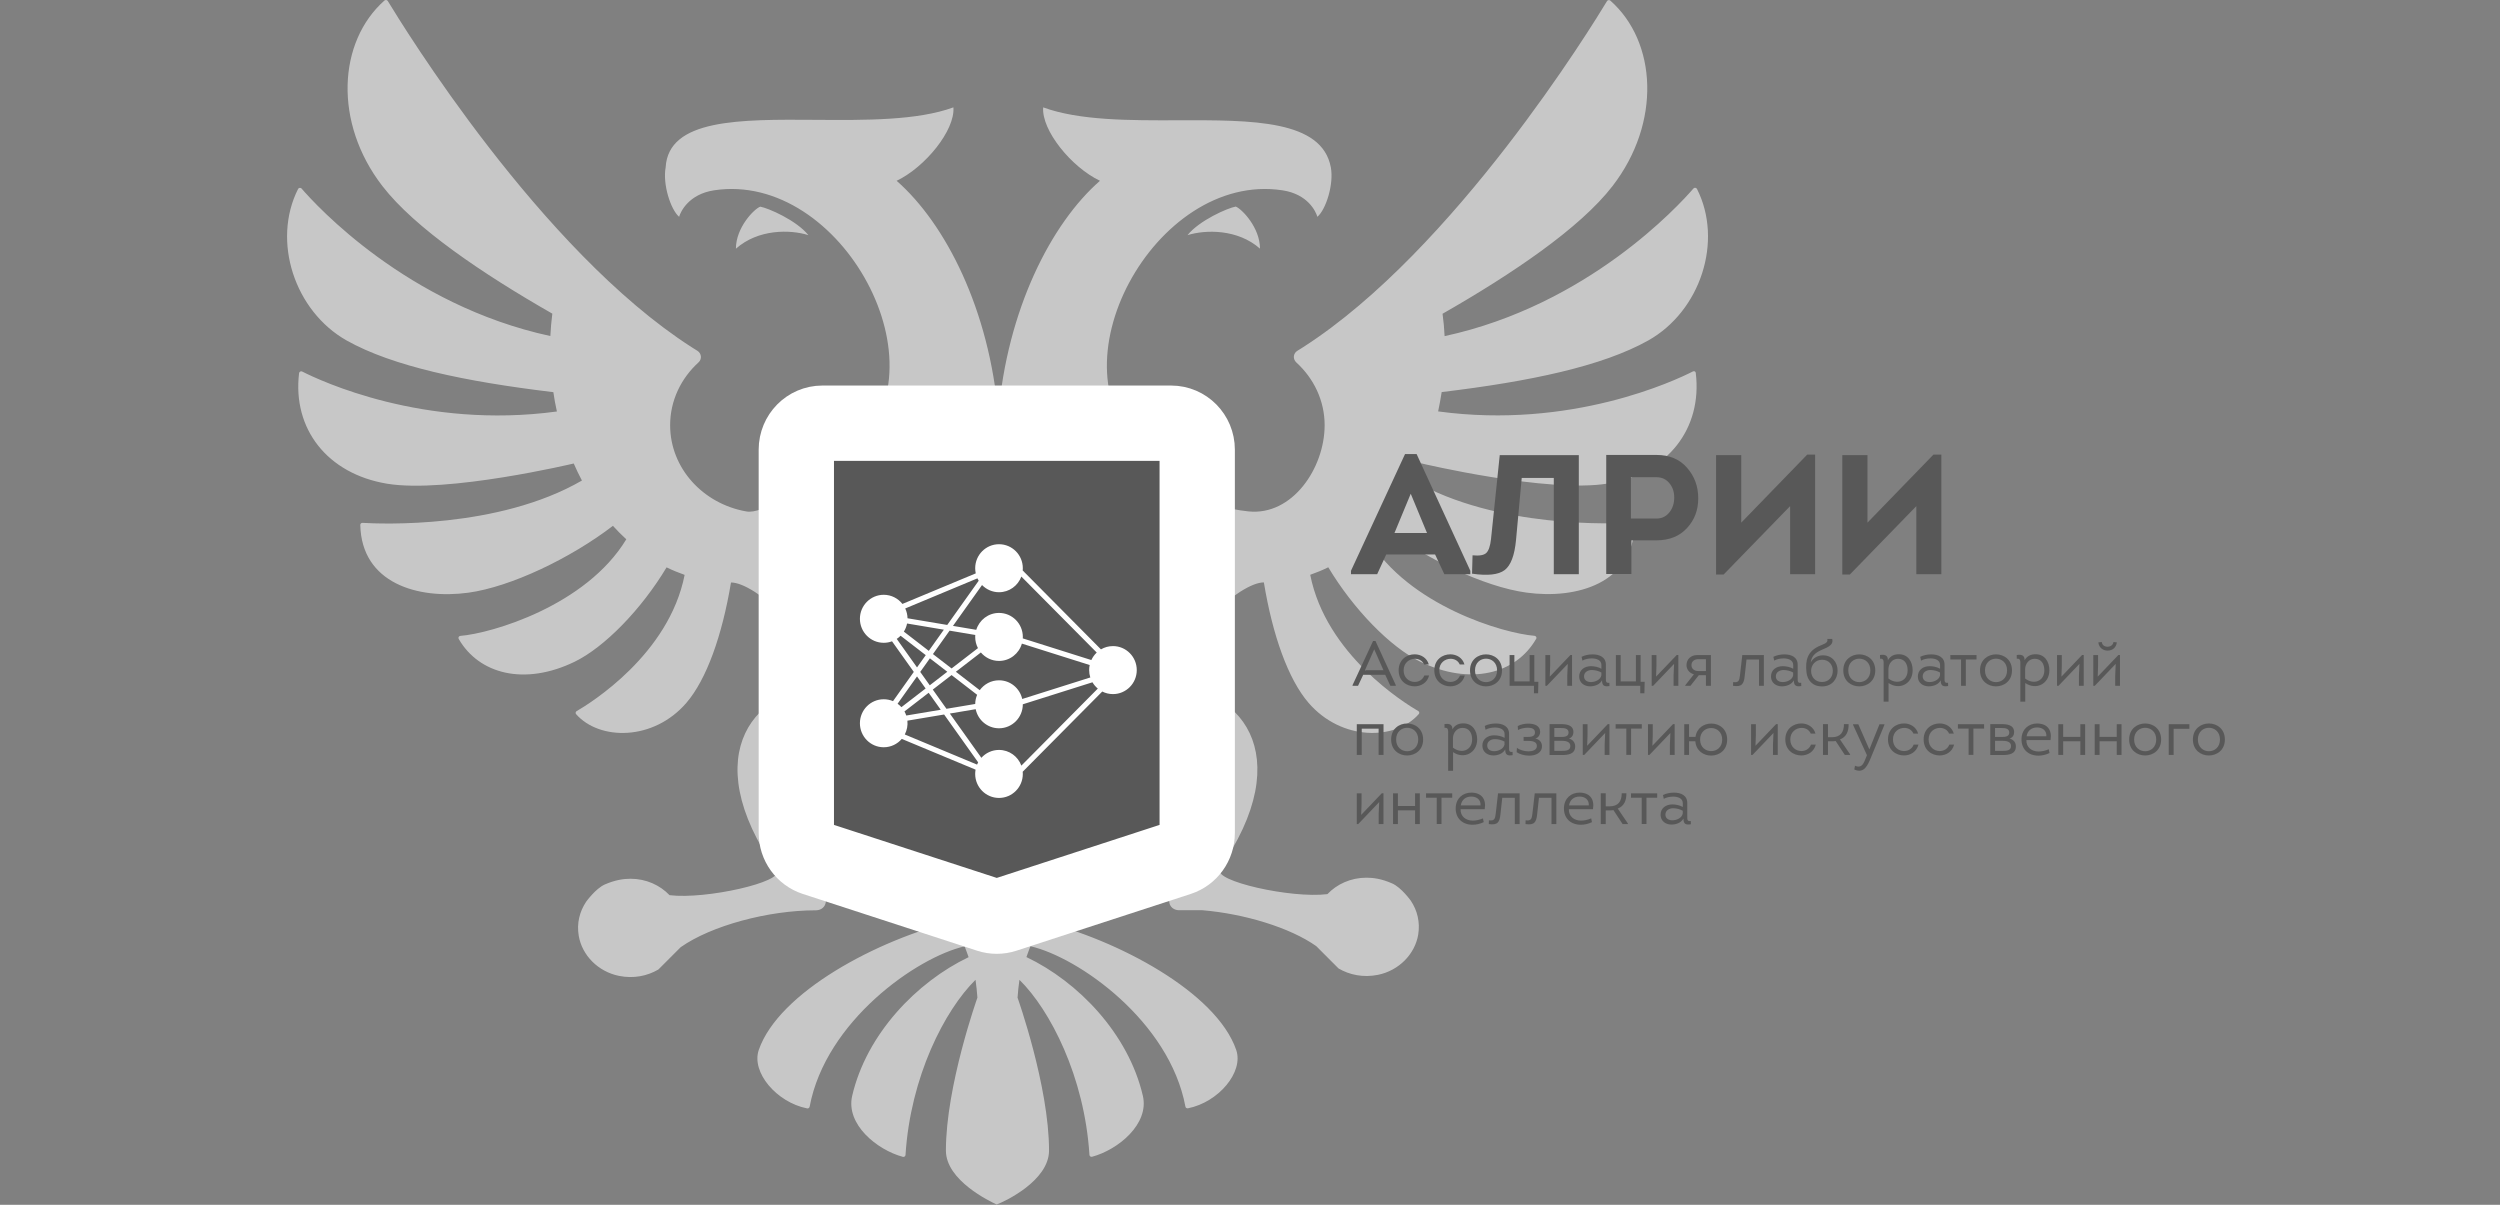
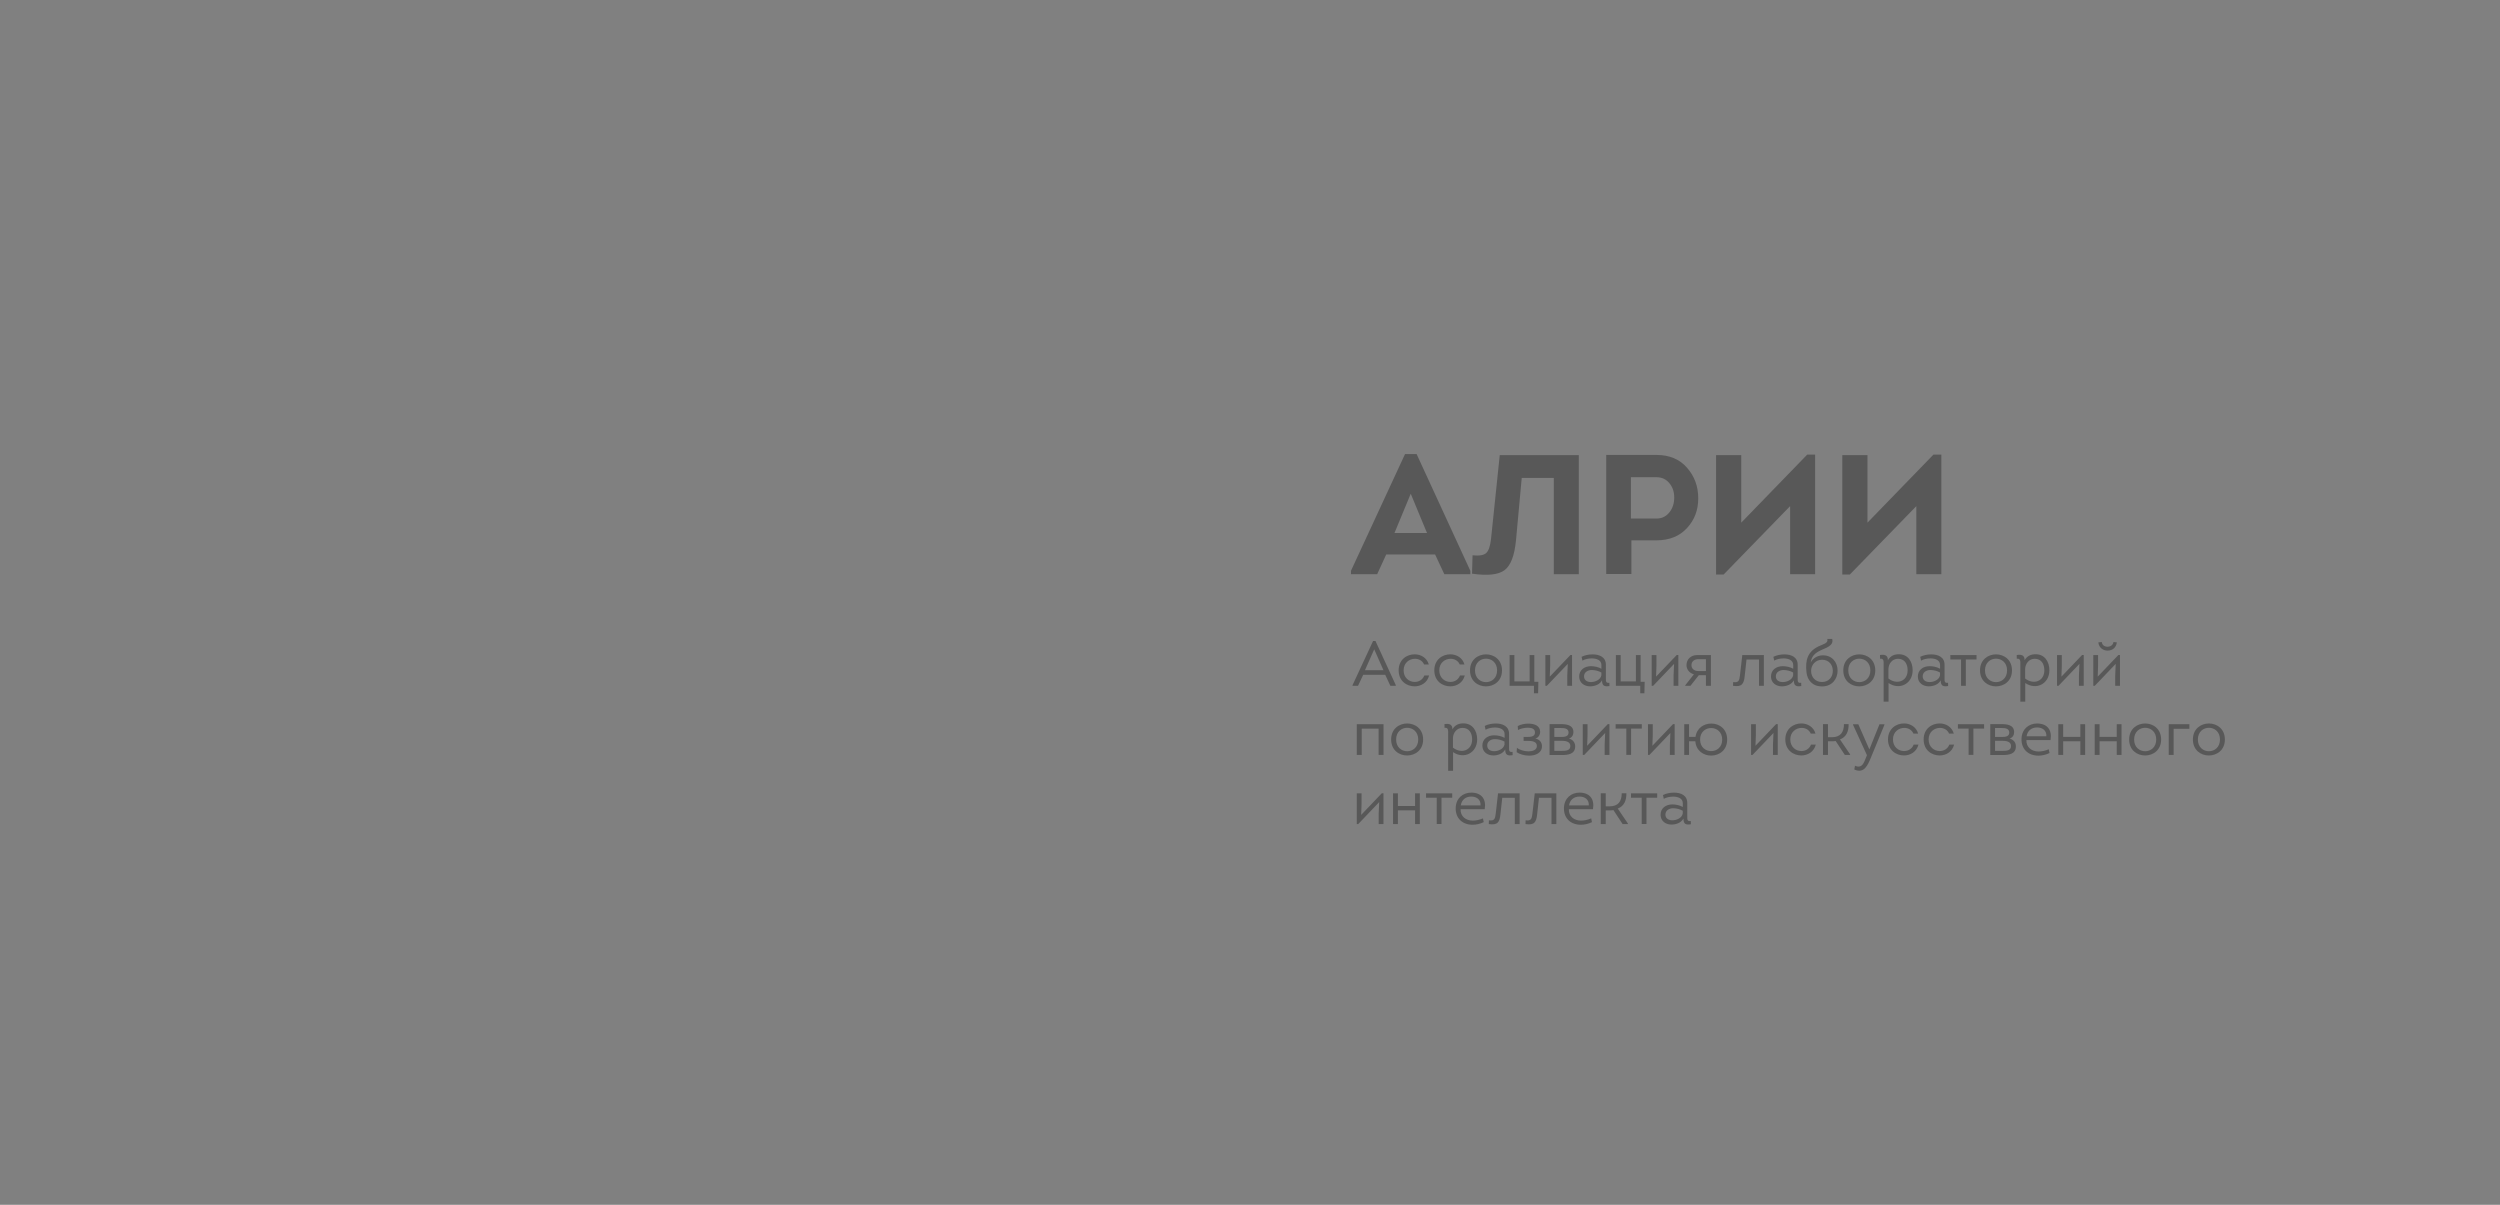
<svg xmlns="http://www.w3.org/2000/svg" width="166" height="80" viewBox="0 0 166 80" fill="none">
  <rect x="0" y="0" width="166" height="80" fill="#808080" stroke="none" />
  <g clip-path="url(#clip0_55_377)">
-     <path fill-rule="evenodd" clip-rule="evenodd" d="M112.41 24.664C111.235 25.262 104.335 28.524 95.492 27.317C95.584 26.893 95.658 26.463 95.727 26.034C101.613 25.326 106.393 24.316 109.441 22.609C112.915 20.659 114.433 16.009 112.679 12.544C112.634 12.457 112.508 12.439 112.445 12.515C111.482 13.629 105.441 20.258 95.922 22.319C95.899 21.82 95.853 21.326 95.785 20.833C100.41 18.192 104.92 15.144 107.069 12.358C110.318 8.15 110.021 2.774 106.926 0.041C106.857 -0.018 106.754 -0 106.708 0.07C105.728 1.695 96.575 16.613 86.523 23.056C86.487 23.078 86.448 23.103 86.407 23.13C86.328 23.18 86.24 23.235 86.15 23.289C85.864 23.463 85.83 23.84 86.076 24.067C87.234 25.123 87.956 26.598 87.956 28.235C87.956 31.079 85.813 34.254 82.907 33.958C79.951 33.654 78.676 32.401 77.437 31.185C76.972 30.729 76.513 30.277 75.972 29.883C69.565 24.543 76.66 11.343 85.159 12.637C86.844 12.893 87.371 14.042 87.474 14.396C88.048 13.909 88.575 12.225 88.368 11.117C87.783 7.956 83.145 7.971 78.228 7.987C75.008 7.997 71.668 8.009 69.267 7.129C69.152 8.655 71.135 11.099 73.038 12.005C69.789 14.843 66.877 20.572 66.287 27.567C65.702 20.572 62.785 14.849 59.535 12.005C61.432 11.099 63.421 8.655 63.307 7.129C60.909 8.006 57.475 7.982 54.177 7.958C49.118 7.922 44.38 7.888 44.199 11.117C43.993 12.225 44.526 13.909 45.093 14.396C45.196 14.048 45.729 12.899 47.408 12.637C55.908 11.343 62.997 24.543 56.595 29.883C56.1 30.21 55.516 30.635 54.893 31.088C52.956 32.498 50.652 34.174 49.546 33.958C46.669 33.448 44.497 31.079 44.497 28.235C44.497 26.598 45.219 25.124 46.377 24.067C46.623 23.846 46.589 23.469 46.302 23.289C46.212 23.236 46.125 23.18 46.046 23.13C46.005 23.104 45.966 23.079 45.93 23.057C35.889 16.619 26.743 1.706 25.751 0.069C25.705 -0.006 25.596 -0.024 25.527 0.034C22.438 2.774 22.141 8.144 25.39 12.352C27.539 15.138 32.056 18.186 36.675 20.827C36.612 21.32 36.566 21.814 36.543 22.313C27.035 20.258 20.994 13.641 20.026 12.521C19.963 12.445 19.831 12.463 19.791 12.55C18.043 16.015 19.561 20.664 23.029 22.615C26.078 24.322 30.857 25.332 36.743 26.04C36.806 26.469 36.88 26.899 36.978 27.323C28.146 28.524 21.252 25.274 20.065 24.67C19.98 24.623 19.871 24.681 19.859 24.774C19.412 28.478 21.733 31.456 25.694 32.117C29.683 32.779 38.096 30.776 38.096 30.776C38.262 31.159 38.445 31.537 38.64 31.908C33.069 35.13 25.258 34.788 24.072 34.718C23.986 34.712 23.917 34.782 23.923 34.857C24.009 38.741 27.768 39.808 31.092 39.356C33.929 38.967 37.895 37.063 40.698 34.915C40.978 35.228 41.276 35.525 41.586 35.809C38.904 40.238 32.611 42.061 30.565 42.223C30.468 42.235 30.41 42.334 30.456 42.421C31.803 44.766 34.835 45.549 38.153 43.941C40.125 42.984 42.578 40.482 44.262 37.672C44.646 37.864 45.053 38.026 45.46 38.172C44.417 43.466 39.196 46.693 38.285 47.221C38.216 47.262 38.199 47.355 38.251 47.419C39.803 49.178 43.386 49.212 45.575 46.67C46.922 45.102 47.953 42.188 48.538 38.677C50.149 38.677 54.08 42.287 55.324 45.567V45.602C50.263 45.352 46.062 50.007 51.57 57.815C52.057 58.552 46.888 59.736 44.458 59.44C43.822 58.773 42.899 58.349 41.867 58.349C41.414 58.349 40.864 58.424 40.165 58.726C39.546 58.999 38.916 59.881 38.916 59.881C38.491 60.52 38.285 61.303 38.428 62.134C38.647 63.44 39.724 64.519 41.099 64.798C42.073 64.996 42.985 64.804 43.718 64.374L45.197 62.894C47.231 61.46 51.014 60.445 54.155 60.445C54.705 60.445 54.969 59.974 54.773 59.51C53.352 56.056 56.413 53.56 59.576 55.592C60.957 56.48 62.361 58.227 63.416 61.141C58.223 62.407 51.702 65.901 50.383 69.715C49.873 71.189 51.553 73.192 53.593 73.598C53.667 73.616 53.742 73.563 53.759 73.488C54.825 67.793 60.894 63.556 64.052 62.836L64.085 62.926C64.14 63.074 64.163 63.135 64.186 63.196C64.202 63.24 64.217 63.284 64.244 63.358C64.262 63.407 64.284 63.47 64.315 63.556C60.877 65.199 57.535 68.658 56.584 72.768C56.149 74.654 58.229 76.349 59.948 76.814C60.034 76.837 60.12 76.779 60.126 76.692C60.452 71.491 62.733 67.073 64.774 65.059C64.831 65.448 64.871 65.843 64.9 66.244C64.9 66.244 62.808 72.112 62.808 76.396C62.808 78.387 65.748 79.78 66.178 79.978C66.722 79.78 69.656 78.393 69.656 76.396C69.656 72.112 67.565 66.244 67.565 66.244C67.594 65.843 67.634 65.448 67.691 65.059C69.731 67.068 72.012 71.485 72.339 76.686C72.344 76.773 72.43 76.831 72.517 76.808C74.236 76.344 76.322 74.643 75.886 72.762C74.929 68.647 71.594 65.187 68.155 63.55C68.193 63.446 68.218 63.375 68.237 63.321L68.285 63.19C68.307 63.129 68.33 63.068 68.385 62.92L68.419 62.83C71.582 63.55 77.651 67.793 78.712 73.482C78.723 73.558 78.803 73.604 78.878 73.592C80.912 73.186 82.597 71.183 82.082 69.709C80.763 65.895 74.241 62.401 69.049 61.135C70.109 58.221 71.508 56.468 72.889 55.586C76.052 53.548 79.113 56.05 77.692 59.504C77.503 59.968 77.76 60.439 78.31 60.439H79.841C82.643 60.677 85.663 61.594 87.4 62.824L88.878 64.305C89.612 64.734 90.523 64.926 91.498 64.729C92.873 64.45 93.95 63.364 94.168 62.064C94.306 61.228 94.105 60.445 93.681 59.812C93.681 59.812 93.051 58.924 92.432 58.657C91.733 58.349 91.182 58.279 90.73 58.279C89.698 58.279 88.775 58.703 88.139 59.371C85.715 59.672 80.546 58.488 81.027 57.745L80.878 57.896C80.88 57.887 80.88 57.876 80.881 57.866C80.883 57.845 80.884 57.825 80.895 57.809C86.397 50.002 82.202 45.352 77.141 45.596V45.549C78.391 42.276 82.317 38.671 83.921 38.671C84.5 42.188 85.537 45.097 86.884 46.664C89.079 49.212 92.656 49.178 94.208 47.413C94.26 47.355 94.249 47.256 94.174 47.216C93.263 46.687 88.042 43.46 86.999 38.166C87.411 38.021 87.813 37.858 88.197 37.667C89.882 40.476 92.334 42.978 94.306 43.936C97.619 45.538 100.656 44.76 102.003 42.415C102.054 42.334 101.991 42.229 101.894 42.218C99.842 42.055 93.549 40.232 90.873 35.803C91.182 35.519 91.48 35.223 91.761 34.909C94.564 37.063 98.529 38.967 101.367 39.35C104.691 39.803 108.45 38.735 108.542 34.846C108.542 34.77 108.473 34.706 108.393 34.706C107.212 34.776 99.395 35.118 93.824 31.897C94.019 31.525 94.197 31.148 94.363 30.765C94.363 30.765 102.782 32.767 106.765 32.106C110.725 31.444 113.046 28.466 112.599 24.763C112.599 24.675 112.496 24.617 112.41 24.664ZM78.849 15.614C80.064 15.237 82.191 15.208 83.663 16.509C83.663 15.115 82.466 13.879 82.053 13.716C81.509 13.815 79.646 14.628 78.849 15.614ZM50.481 13.722C51.025 13.821 52.882 14.628 53.679 15.614C52.464 15.231 50.343 15.202 48.864 16.514C48.864 15.115 50.062 13.879 50.481 13.722Z" fill="#C7C7C7" />
-     <path d="M54.608 28.1C53.651 28.1 52.876 28.886 52.876 29.856V55.308C52.876 56.07 53.361 56.746 54.078 56.98L65.655 60.75C66 60.862 66.371 60.862 66.716 60.75L78.293 56.98C79.01 56.746 79.495 56.07 79.495 55.308V29.856C79.495 28.886 78.719 28.1 77.762 28.1H54.608Z" fill="#585858" stroke="white" stroke-width="5" />
-     <path d="M73.9 42.901C73.61 42.901 73.337 42.98 73.103 43.118L67.908 37.881C67.912 37.831 67.915 37.781 67.915 37.729C67.915 36.849 67.207 36.136 66.334 36.136C65.461 36.136 64.753 36.849 64.753 37.729C64.753 37.847 64.766 37.961 64.79 38.072L59.92 40.101C59.631 39.732 59.183 39.494 58.679 39.494C57.806 39.494 57.098 40.208 57.098 41.088C57.098 41.968 57.806 42.682 58.679 42.682C58.873 42.682 59.059 42.647 59.23 42.582L60.676 44.615L59.296 46.556C59.101 46.473 58.891 46.43 58.679 46.431C57.806 46.431 57.098 47.144 57.098 48.024C57.098 48.905 57.806 49.618 58.679 49.618C59.159 49.618 59.588 49.403 59.878 49.063L64.778 51.105C64.762 51.197 64.752 51.292 64.752 51.389C64.752 52.269 65.46 52.983 66.334 52.983C67.207 52.983 67.915 52.269 67.915 51.389C67.915 51.34 67.912 51.29 67.908 51.242L73.19 45.918C73.403 46.026 73.644 46.088 73.9 46.088C74.774 46.088 75.481 45.374 75.481 44.494C75.481 43.614 74.774 42.9 73.9 42.9L73.9 42.901ZM67.876 46.412C67.716 45.702 67.087 45.172 66.334 45.172C65.808 45.172 65.343 45.431 65.055 45.829L63.469 44.605L65.13 43.324C65.42 43.667 65.852 43.886 66.334 43.886C67.054 43.886 67.662 43.4 67.853 42.736L72.355 44.158C72.332 44.267 72.32 44.379 72.32 44.494C72.32 44.665 72.347 44.83 72.396 44.984L67.876 46.412V46.412ZM62.845 47.064L61.937 45.788L63.185 44.825L64.882 46.135C64.8 46.327 64.756 46.534 64.754 46.744L62.845 47.064V47.064ZM60.056 47.24L61.663 46L62.465 47.127L60.177 47.511C60.145 47.416 60.105 47.326 60.056 47.239L60.056 47.24ZM60.23 41.401L62.672 41.811L61.672 43.217L60.016 41.939C60.118 41.777 60.191 41.596 60.23 41.401ZM63.053 41.875L64.759 42.162C64.756 42.205 64.753 42.248 64.753 42.292C64.753 42.56 64.82 42.813 64.936 43.035L63.186 44.385L61.947 43.43L63.053 41.875H63.053ZM62.901 44.605L61.736 45.504L61.103 44.615L61.745 43.713L62.901 44.605ZM72.823 43.329C72.673 43.47 72.552 43.639 72.465 43.827L67.912 42.389C67.914 42.357 67.916 42.325 67.916 42.292C67.916 41.412 67.208 40.698 66.335 40.698C65.624 40.698 65.024 41.17 64.824 41.82L63.277 41.56L65.207 38.847C65.355 38.998 65.53 39.118 65.724 39.2C65.917 39.282 66.125 39.324 66.335 39.324C67.015 39.324 67.594 38.891 67.817 38.283L72.823 43.329V43.329ZM64.901 38.403C64.926 38.457 64.954 38.51 64.985 38.561L62.897 41.496L60.26 41.053C60.256 40.827 60.203 40.605 60.107 40.402L64.901 38.403V38.403ZM59.543 42.423C59.636 42.362 59.722 42.291 59.8 42.213L61.47 43.501L60.89 44.316L59.544 42.423L59.543 42.423ZM60.89 44.914L61.461 45.716L59.853 46.956C59.777 46.871 59.692 46.794 59.6 46.728L60.89 44.914ZM60.078 48.768C60.225 48.487 60.285 48.168 60.251 47.852L62.689 47.443L64.949 50.62C64.923 50.669 64.899 50.718 64.877 50.769L60.077 48.769L60.078 48.768ZM67.818 50.839C67.596 50.23 67.016 49.795 66.334 49.795C65.869 49.795 65.451 49.998 65.162 50.319L63.069 47.379L64.786 47.09C64.935 47.815 65.572 48.358 66.334 48.358C67.207 48.358 67.915 47.645 67.915 46.765L72.539 45.304C72.633 45.463 72.753 45.605 72.894 45.722L67.818 50.838L67.818 50.839Z" fill="white" />
    <path d="M91.979 44.807L92.321 45.539H92.681V45.493L91.331 42.561H91.172L89.809 45.493V45.539H90.173L90.516 44.807H91.979ZM91.247 43.116L91.862 44.502H90.633L91.247 43.116ZM94.872 44.12C94.747 43.675 94.35 43.451 93.94 43.447C93.413 43.442 92.87 43.798 92.87 44.51C92.87 45.222 93.405 45.573 93.932 45.573C94.354 45.573 94.772 45.336 94.893 44.853H94.576C94.467 45.141 94.204 45.281 93.936 45.281C93.573 45.281 93.2 45.014 93.2 44.51C93.2 44.006 93.585 43.743 93.953 43.743C94.208 43.743 94.45 43.866 94.559 44.12H94.872ZM97.24 44.12C97.114 43.675 96.717 43.451 96.308 43.447C95.781 43.442 95.238 43.798 95.238 44.51C95.238 45.222 95.773 45.573 96.299 45.573C96.721 45.573 97.139 45.336 97.261 44.853H96.943C96.834 45.141 96.571 45.281 96.303 45.281C95.94 45.281 95.568 45.014 95.568 44.51C95.568 44.006 95.953 43.743 96.32 43.743C96.575 43.743 96.818 43.866 96.926 44.12H97.24ZM99.733 44.514C99.733 43.095 97.609 43.095 97.609 44.514C97.609 45.934 99.733 45.925 99.733 44.514ZM97.94 44.514C97.94 43.476 99.407 43.476 99.407 44.514C99.407 45.552 97.94 45.556 97.94 44.514ZM101.855 45.539V46.035H102.131L102.148 45.273H101.88V43.498H101.566V45.243H100.555V43.498H100.237V45.539H101.855ZM104.101 44.082L104.067 44.858V45.539H104.385V43.493H104.276L102.905 44.929L102.93 44.222V43.498H102.613V45.539H102.709L104.101 44.082ZM106.375 45.171C106.375 45.544 106.534 45.607 106.869 45.552L106.864 45.336C106.618 45.37 106.631 45.239 106.631 45.014V44.162C106.643 43.629 106.204 43.451 105.748 43.451C105.481 43.451 105.213 43.51 105.017 43.612L105.071 43.866C105.243 43.764 105.469 43.718 105.698 43.718C105.974 43.718 106.334 43.811 106.334 44.154V44.404C106.133 44.29 105.87 44.234 105.64 44.234C105.222 44.234 104.846 44.476 104.858 44.942C104.871 45.353 105.209 45.573 105.581 45.573C105.887 45.573 106.229 45.455 106.375 45.171ZM106.33 44.849C106.262 45.154 105.903 45.289 105.64 45.289C105.414 45.289 105.193 45.188 105.18 44.929C105.168 44.637 105.426 44.489 105.694 44.489C105.899 44.489 106.145 44.548 106.33 44.654V44.849ZM108.912 45.539V46.035H109.188L109.205 45.273H108.938V43.498H108.624V45.243H107.613V43.498H107.295V45.539H108.912ZM111.159 44.082L111.125 44.858V45.539H111.443V43.493H111.334L109.963 44.929L109.988 44.222V43.498H109.671V45.539H109.767L111.159 44.082ZM111.899 45.505V45.539H112.246L112.802 44.832H113.274V45.539H113.604V43.498H112.681C112.267 43.498 111.983 43.786 111.983 44.162C111.983 44.468 112.2 44.705 112.476 44.773L111.899 45.505ZM112.764 44.557C112.509 44.557 112.313 44.412 112.313 44.167C112.313 43.922 112.505 43.769 112.764 43.769H113.274V44.557H112.764ZM116.799 43.794V45.539H117.121V43.498H115.688L115.533 44.849C115.495 45.171 115.454 45.349 115.082 45.289L115.073 45.539C115.654 45.624 115.797 45.429 115.851 44.866L115.968 43.794H116.799ZM119.111 45.171C119.111 45.544 119.27 45.607 119.604 45.552L119.6 45.336C119.354 45.37 119.366 45.239 119.366 45.014V44.162C119.378 43.629 118.94 43.451 118.484 43.451C118.217 43.451 117.949 43.51 117.753 43.612L117.807 43.866C117.978 43.764 118.204 43.718 118.434 43.718C118.71 43.718 119.069 43.811 119.069 44.154V44.404C118.868 44.29 118.605 44.234 118.375 44.234C117.957 44.234 117.581 44.476 117.594 44.942C117.606 45.353 117.945 45.573 118.317 45.573C118.622 45.573 118.965 45.455 119.111 45.171ZM119.065 44.849C118.998 45.154 118.639 45.289 118.375 45.289C118.149 45.289 117.928 45.188 117.916 44.929C117.903 44.637 118.162 44.489 118.43 44.489C118.635 44.489 118.881 44.548 119.065 44.654V44.849ZM121.03 43.514C120.662 43.519 120.357 43.726 120.231 43.997C120.29 43.553 120.524 43.362 120.896 43.18C121.193 43.032 121.79 42.887 121.657 42.426H121.335C121.41 42.718 121.05 42.773 120.762 42.913C120.031 43.265 119.859 43.82 119.951 44.65C120.01 45.154 120.336 45.578 120.984 45.578C121.665 45.578 122.012 45.065 122.016 44.544C122.025 43.976 121.644 43.502 121.03 43.514ZM120.257 44.54C120.261 44.167 120.532 43.807 120.988 43.807C121.444 43.807 121.694 44.146 121.699 44.535C121.703 44.946 121.435 45.285 120.984 45.285C120.562 45.285 120.257 44.989 120.257 44.54ZM124.518 44.514C124.518 43.095 122.395 43.095 122.395 44.514C122.395 45.934 124.518 45.925 124.518 44.514ZM122.725 44.514C122.725 43.476 124.192 43.476 124.192 44.514C124.192 45.552 122.725 45.556 122.725 44.514ZM125.354 43.837C125.366 43.514 125.149 43.438 124.831 43.493L124.835 43.739C125.102 43.705 125.073 43.917 125.073 44.179V46.59H125.399V45.353C126.118 45.844 127 45.417 127 44.506C127 43.921 126.678 43.442 126.089 43.442C125.801 43.442 125.542 43.527 125.354 43.837ZM125.391 44.421C125.403 44.07 125.642 43.743 126.026 43.743C126.478 43.743 126.666 44.099 126.666 44.506C126.666 45.255 125.938 45.484 125.391 45.052V44.421ZM128.863 45.171C128.863 45.544 129.022 45.607 129.356 45.552L129.352 45.336C129.105 45.37 129.118 45.239 129.118 45.014V44.162C129.13 43.629 128.691 43.451 128.236 43.451C127.968 43.451 127.701 43.51 127.504 43.612L127.559 43.866C127.73 43.764 127.956 43.718 128.186 43.718C128.461 43.718 128.821 43.811 128.821 44.154V44.404C128.62 44.29 128.357 44.234 128.127 44.234C127.709 44.234 127.333 44.476 127.345 44.942C127.358 45.353 127.697 45.573 128.068 45.573C128.374 45.573 128.716 45.455 128.863 45.171ZM128.817 44.849C128.75 45.154 128.39 45.289 128.127 45.289C127.902 45.289 127.68 45.188 127.667 44.929C127.655 44.637 127.914 44.489 128.181 44.489C128.386 44.489 128.633 44.548 128.817 44.654V44.849ZM130.531 45.535V43.79H131.242V43.498H129.503V43.79H130.214V45.535H130.531ZM133.596 44.514C133.596 43.095 131.473 43.095 131.473 44.514C131.473 45.934 133.596 45.925 133.596 44.514ZM131.803 44.514C131.803 43.476 133.27 43.476 133.27 44.514C133.27 45.552 131.803 45.556 131.803 44.514ZM134.432 43.837C134.444 43.514 134.227 43.438 133.909 43.493L133.913 43.739C134.181 43.705 134.151 43.917 134.151 44.179V46.59H134.477V45.353C135.196 45.844 136.079 45.417 136.079 44.506C136.079 43.921 135.757 43.442 135.167 43.442C134.879 43.442 134.62 43.527 134.432 43.837ZM134.469 44.421C134.482 44.07 134.72 43.743 135.104 43.743C135.556 43.743 135.744 44.099 135.744 44.506C135.744 45.255 135.017 45.484 134.469 45.052V44.421ZM138.075 44.082L138.041 44.858V45.539H138.359V43.493H138.25L136.879 44.929L136.904 44.222V43.498H136.587V45.539H136.683L138.075 44.082ZM139.329 42.654C139.367 42.993 139.626 43.201 139.944 43.201C140.278 43.201 140.521 42.985 140.558 42.654C140.491 42.646 140.404 42.633 140.337 42.629C140.299 42.837 140.136 42.943 139.939 42.943C139.726 42.938 139.584 42.828 139.555 42.629L139.329 42.654ZM139.091 45.539H138.995V43.498H139.312V44.222L139.288 44.929L140.659 43.493H140.767V45.539H140.45V44.858L140.483 44.082L139.091 45.539ZM90.09 48.087V50.128H90.42V48.383H91.54V50.128H91.866V48.087H90.09ZM94.496 49.103C94.496 47.684 92.372 47.684 92.372 49.103C92.372 50.522 94.496 50.514 94.496 49.103ZM92.703 49.103C92.703 48.065 94.17 48.065 94.17 49.103C94.17 50.141 92.703 50.145 92.703 49.103ZM96.437 48.426C96.449 48.104 96.232 48.027 95.914 48.082L95.918 48.328C96.186 48.294 96.157 48.506 96.157 48.769V51.179H96.483V49.942C97.202 50.434 98.084 50.006 98.084 49.095C98.084 48.51 97.762 48.032 97.172 48.032C96.884 48.032 96.625 48.116 96.437 48.426ZM96.475 49.01C96.487 48.659 96.725 48.332 97.11 48.332C97.561 48.332 97.75 48.688 97.75 49.095C97.75 49.845 97.022 50.074 96.475 49.641V49.01ZM99.946 49.76C99.946 50.133 100.105 50.196 100.44 50.141L100.435 49.925C100.189 49.959 100.202 49.828 100.202 49.603V48.752C100.214 48.218 99.775 48.04 99.319 48.04C99.052 48.04 98.784 48.099 98.588 48.201L98.642 48.456C98.814 48.353 99.039 48.307 99.269 48.307C99.545 48.307 99.905 48.4 99.905 48.743V48.993C99.704 48.879 99.441 48.824 99.211 48.824C98.793 48.824 98.417 49.065 98.429 49.531C98.442 49.942 98.78 50.162 99.152 50.162C99.457 50.162 99.8 50.044 99.946 49.76ZM99.9 49.438C99.833 49.743 99.474 49.879 99.211 49.879C98.985 49.879 98.763 49.777 98.751 49.519C98.739 49.227 98.997 49.078 99.265 49.078C99.47 49.078 99.716 49.137 99.9 49.243V49.438ZM100.795 48.472C100.962 48.375 101.242 48.32 101.434 48.32C101.668 48.32 101.923 48.37 101.923 48.633C101.923 48.913 101.651 48.93 101.417 48.934C101.33 48.934 101.246 48.93 101.167 48.93V49.193H101.434C101.71 49.193 102.049 49.226 102.049 49.531C102.049 49.798 101.773 49.887 101.493 49.891C101.221 49.891 100.878 49.79 100.724 49.654L100.707 49.947C100.903 50.082 101.225 50.175 101.539 50.175C101.961 50.175 102.387 49.997 102.387 49.548C102.387 49.273 102.212 49.095 101.944 49.036C102.141 48.993 102.266 48.798 102.266 48.595C102.266 48.176 101.865 48.049 101.489 48.049C101.238 48.044 100.958 48.108 100.778 48.21L100.795 48.472ZM104.475 48.616C104.475 48.125 103.99 48.082 103.626 48.082H102.89V50.133H103.718C104.115 50.133 104.592 50.078 104.592 49.561C104.592 49.303 104.433 49.103 104.174 49.04C104.383 48.981 104.475 48.798 104.475 48.616ZM103.208 49.857V49.188H103.655C103.91 49.188 104.27 49.214 104.27 49.536C104.27 49.858 103.935 49.857 103.689 49.857H103.208ZM103.208 48.934V48.341H103.643C103.864 48.341 104.153 48.362 104.153 48.642C104.153 48.921 103.864 48.934 103.643 48.934H103.208ZM106.583 48.671L106.549 49.447V50.128H106.867V48.082H106.758L105.387 49.519L105.412 48.811V48.087H105.095V50.128H105.191L106.583 48.671ZM108.305 50.124V48.379H109.016V48.087H107.277V48.379H107.988V50.124H108.305ZM110.914 48.671L110.88 49.447V50.128H111.198V48.082H111.089L109.718 49.519L109.743 48.811V48.087H109.426V50.128H109.522L110.914 48.671ZM114.684 49.108C114.684 48.404 114.166 48.044 113.635 48.044C113.146 48.04 112.662 48.337 112.582 48.93H112.152V48.087H111.834V50.128H112.152V49.222H112.57C112.62 49.857 113.125 50.175 113.627 50.171C114.158 50.167 114.684 49.815 114.684 49.108ZM112.887 49.108C112.887 48.591 113.259 48.337 113.631 48.341C113.995 48.345 114.354 48.603 114.354 49.108C114.354 49.612 113.995 49.874 113.631 49.874C113.259 49.879 112.887 49.62 112.887 49.108ZM117.759 48.671L117.725 49.447V50.128H118.043V48.082H117.934L116.563 49.519L116.589 48.811V48.087H116.271V50.128H116.367L117.759 48.671ZM120.548 48.71C120.422 48.265 120.025 48.04 119.616 48.036C119.089 48.032 118.545 48.388 118.545 49.099C118.545 49.811 119.08 50.162 119.607 50.162C120.029 50.162 120.447 49.925 120.569 49.442H120.251C120.142 49.73 119.879 49.87 119.611 49.87C119.248 49.87 118.876 49.603 118.876 49.099C118.876 48.595 119.26 48.332 119.628 48.332C119.883 48.332 120.125 48.456 120.234 48.71H120.548ZM121.377 48.951V48.082H121.047V50.128H121.377V49.222H121.64C121.724 49.222 121.812 49.218 121.887 49.201L122.497 50.128H122.848V50.091L122.175 49.099C122.614 48.93 122.756 48.54 122.748 48.082H122.439C122.439 48.637 122.188 48.951 121.644 48.951H121.377ZM125.127 48.125V48.091H124.797L124.128 49.756H124.124L123.392 48.091H123.041V48.125L123.965 50.145L123.848 50.434C123.714 50.781 123.556 51.018 123.171 50.845L123.125 51.095C123.777 51.391 124.015 50.824 124.241 50.273L125.127 48.125ZM127.365 48.71C127.239 48.265 126.842 48.04 126.432 48.036C125.906 48.032 125.363 48.388 125.363 49.099C125.363 49.811 125.897 50.162 126.424 50.162C126.846 50.162 127.264 49.925 127.385 49.442H127.068C126.959 49.73 126.696 49.87 126.428 49.87C126.064 49.87 125.693 49.603 125.693 49.099C125.693 48.595 126.077 48.332 126.445 48.332C126.7 48.332 126.942 48.456 127.051 48.71H127.365ZM129.732 48.71C129.607 48.265 129.21 48.04 128.8 48.036C128.273 48.032 127.73 48.388 127.73 49.099C127.73 49.811 128.265 50.162 128.792 50.162C129.214 50.162 129.632 49.925 129.753 49.442H129.435C129.326 49.73 129.063 49.87 128.796 49.87C128.432 49.87 128.06 49.603 128.06 49.099C128.06 48.595 128.445 48.332 128.812 48.332C129.068 48.332 129.31 48.456 129.419 48.71H129.732ZM131.034 50.124V48.379H131.744V48.087H130.005V48.379H130.716V50.124H131.034ZM133.738 48.616C133.738 48.125 133.253 48.082 132.889 48.082H132.154V50.133H132.981C133.378 50.133 133.855 50.078 133.855 49.561C133.855 49.303 133.696 49.103 133.437 49.04C133.646 48.981 133.738 48.798 133.738 48.616ZM132.471 49.857V49.188H132.919C133.173 49.188 133.533 49.214 133.533 49.536C133.533 49.858 133.199 49.857 132.952 49.857H132.471ZM132.471 48.934V48.341H132.906C133.128 48.341 133.416 48.362 133.416 48.642C133.416 48.921 133.128 48.934 132.906 48.934H132.471ZM135.261 48.04C134.709 48.04 134.249 48.409 134.228 49.053C134.207 49.748 134.68 50.175 135.349 50.175C135.595 50.175 135.85 50.116 136.088 50.002L136.038 49.752C135.804 49.849 135.587 49.9 135.357 49.9C134.901 49.9 134.533 49.612 134.554 49.142H136.155C136.268 48.468 135.946 48.044 135.261 48.04ZM135.261 48.303C135.62 48.303 135.9 48.502 135.879 48.887H134.567C134.621 48.519 134.893 48.303 135.261 48.303ZM138.135 48.087V48.93H136.994V48.087H136.672V50.128H136.994V49.218H138.135V50.128H138.453V48.087H138.135ZM140.552 48.087V48.93H139.411V48.087H139.089V50.128H139.411V49.218H140.552V50.128H140.87V48.087H140.552ZM143.499 49.103C143.499 47.684 141.376 47.684 141.376 49.103C141.376 50.522 143.499 50.514 143.499 49.103ZM141.706 49.103C141.706 48.065 143.173 48.065 143.173 49.103C143.173 50.141 141.706 50.145 141.706 49.103ZM144.33 50.128V48.392H145.375V48.087H144.004V50.128H144.33ZM147.732 49.103C147.732 47.684 145.609 47.684 145.609 49.103C145.609 50.522 147.732 50.514 147.732 49.103ZM145.939 49.103C145.939 48.065 147.406 48.065 147.406 49.103C147.406 50.141 145.939 50.145 145.939 49.103ZM91.578 53.26L91.544 54.036V54.718H91.862V52.672H91.753L90.382 54.108L90.407 53.401V52.676H90.09V54.718H90.186L91.578 53.26ZM93.961 52.676V53.519H92.82V52.676H92.498V54.718H92.82V53.807H93.961V54.718H94.278V52.676H93.961ZM95.717 54.714V52.968H96.427V52.676H94.689V52.968H95.399V54.714H95.717ZM97.691 52.63C97.139 52.63 96.679 52.998 96.658 53.642C96.638 54.337 97.11 54.764 97.779 54.764C98.025 54.764 98.28 54.705 98.519 54.591L98.468 54.341C98.234 54.438 98.017 54.489 97.787 54.489C97.331 54.489 96.963 54.201 96.984 53.731H98.585C98.698 53.057 98.376 52.634 97.691 52.63ZM97.691 52.892C98.05 52.892 98.33 53.091 98.309 53.477H96.997C97.051 53.108 97.323 52.892 97.691 52.892ZM100.582 52.972V54.718H100.904V52.676H99.47L99.316 54.027C99.278 54.349 99.236 54.527 98.864 54.468L98.856 54.718C99.437 54.802 99.579 54.608 99.633 54.044L99.75 52.972H100.582ZM103.019 52.972V54.718H103.341V52.676H101.907L101.752 54.027C101.715 54.349 101.673 54.527 101.301 54.468L101.293 54.718C101.874 54.802 102.016 54.608 102.07 54.044L102.187 52.972H103.019ZM104.879 52.63C104.327 52.63 103.867 52.998 103.846 53.642C103.826 54.337 104.298 54.764 104.967 54.764C105.213 54.764 105.469 54.705 105.707 54.591L105.656 54.341C105.422 54.438 105.205 54.489 104.975 54.489C104.52 54.489 104.152 54.201 104.172 53.731H105.774C105.887 53.057 105.565 52.634 104.879 52.63ZM104.879 52.892C105.238 52.892 105.518 53.091 105.498 53.477H104.185C104.24 53.108 104.511 52.892 104.879 52.892ZM106.621 53.54V52.672H106.291V54.718H106.621V53.811H106.884C106.968 53.811 107.055 53.807 107.131 53.79L107.741 54.718H108.092V54.68L107.419 53.689C107.858 53.519 108 53.13 107.992 52.672H107.682C107.682 53.227 107.432 53.54 106.888 53.54H106.621ZM109.326 54.714V52.968H110.037V52.676H108.298V52.968H109.008V54.714H109.326ZM111.78 54.349C111.78 54.722 111.939 54.786 112.273 54.731L112.269 54.515C112.022 54.548 112.035 54.417 112.035 54.193V53.341C112.047 52.807 111.608 52.63 111.153 52.63C110.885 52.63 110.618 52.689 110.421 52.79L110.476 53.044C110.647 52.943 110.873 52.896 111.103 52.896C111.379 52.896 111.738 52.989 111.738 53.333V53.583C111.538 53.468 111.274 53.413 111.044 53.413C110.626 53.413 110.25 53.655 110.262 54.12C110.275 54.531 110.614 54.752 110.986 54.752C111.291 54.752 111.634 54.633 111.78 54.349ZM111.734 54.027C111.667 54.332 111.307 54.468 111.044 54.468C110.819 54.468 110.597 54.366 110.584 54.108C110.572 53.816 110.831 53.667 111.098 53.667C111.303 53.667 111.55 53.727 111.734 53.833V54.027ZM95.29 36.816H92.046L91.444 38.126H89.705V37.9L93.294 30.15H94.063L97.63 37.9V38.126H95.903L95.29 36.816ZM93.673 32.783L92.592 35.393H94.754L93.673 32.783ZM101.043 31.733L100.664 35.856C100.568 36.88 100.315 37.547 99.906 37.855C99.497 38.164 98.777 38.243 97.744 38.092L97.777 36.873C98.231 36.918 98.535 36.865 98.691 36.714C98.847 36.564 98.951 36.259 99.003 35.799L99.583 30.219H104.833V38.126H103.172V31.733H101.043ZM108.326 38.115H106.654V30.208H109.987C110.849 30.208 111.525 30.49 112.016 31.055C112.514 31.62 112.763 32.297 112.763 33.088C112.763 33.879 112.514 34.523 112.016 35.065C111.518 35.607 110.842 35.878 109.987 35.878H108.326V38.115V38.115ZM108.293 34.432H109.987C110.336 34.432 110.619 34.3 110.834 34.037C111.057 33.766 111.169 33.434 111.169 33.043C111.169 32.651 111.061 32.339 110.845 32.083C110.63 31.819 110.344 31.687 109.987 31.687H108.293V34.432ZM118.863 33.608L114.449 38.149H113.947V30.219H115.619V34.703L120 30.185H120.524V38.126H118.863V33.608ZM127.244 33.608L122.83 38.149H122.329V30.219H124.001V34.703L128.381 30.185H128.905V38.126H127.244V33.608Z" fill="#585858" />
  </g>
  <defs>
    <clipPath id="clip0_55_377">
      <rect width="128.67" height="80" fill="white" transform="translate(19.062)" />
    </clipPath>
  </defs>
</svg>